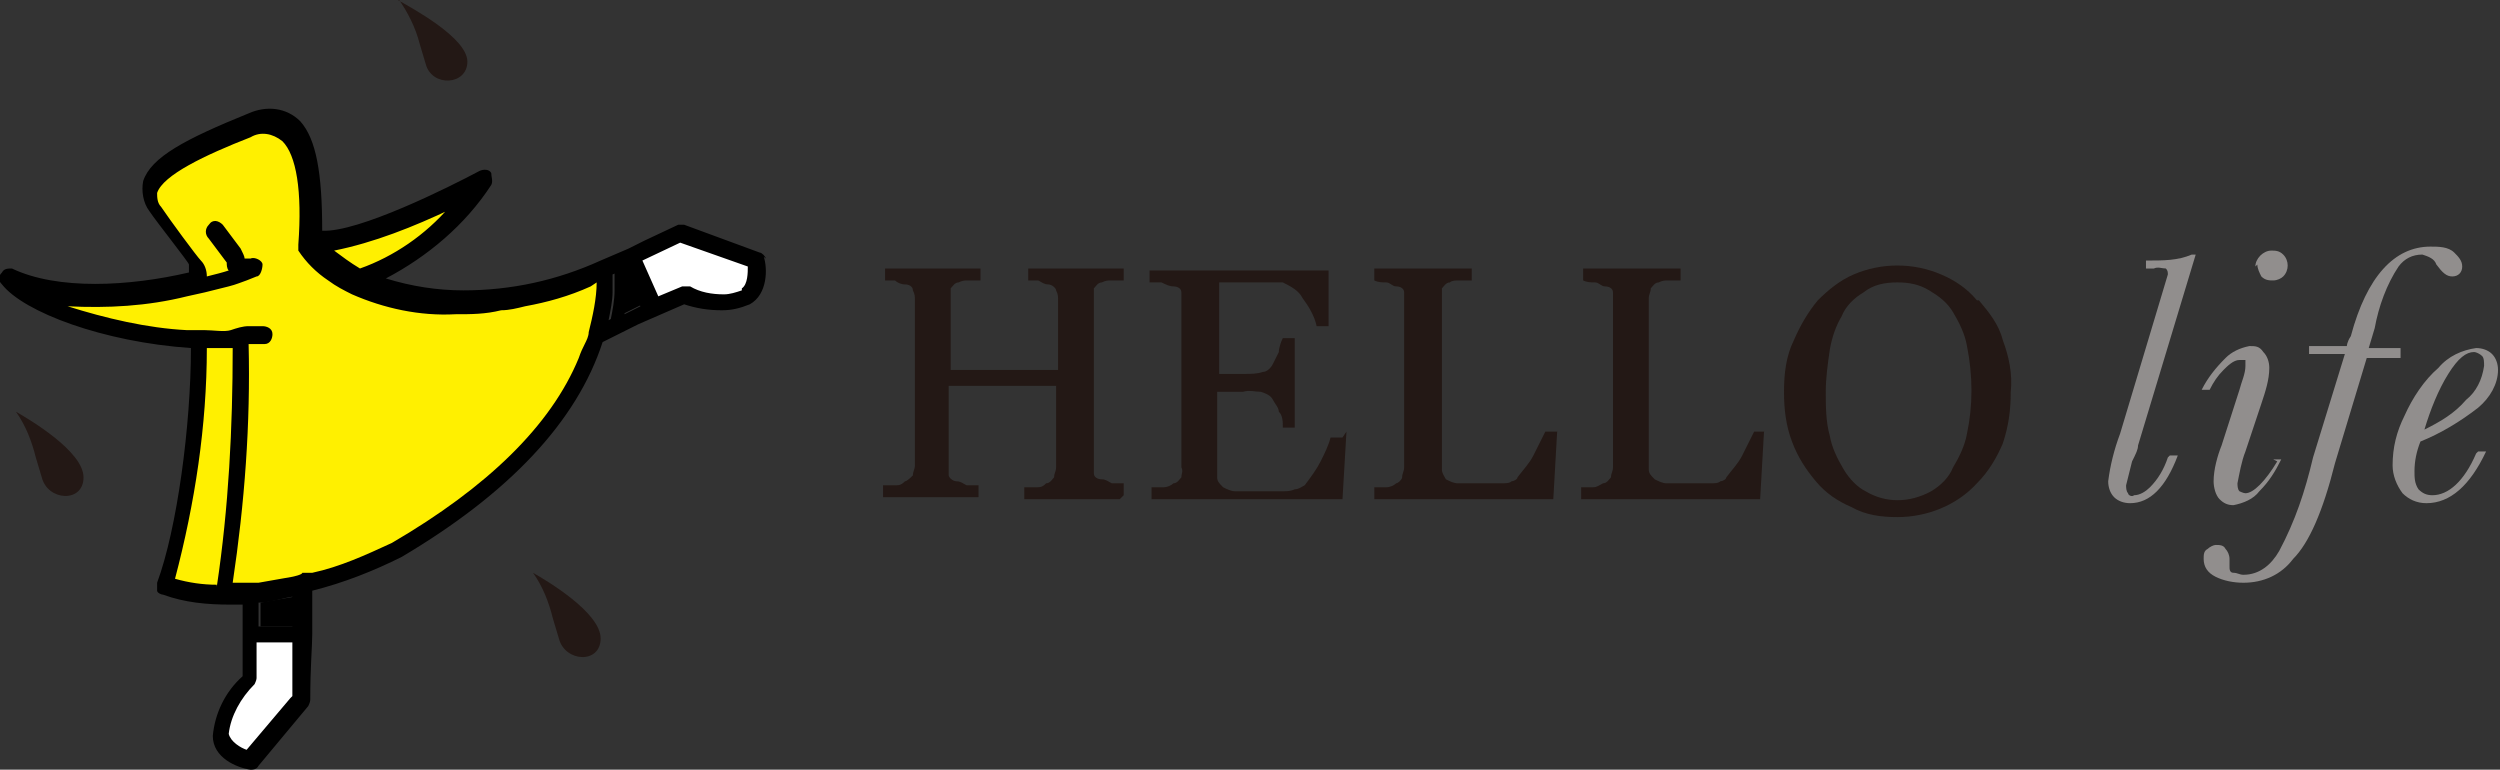
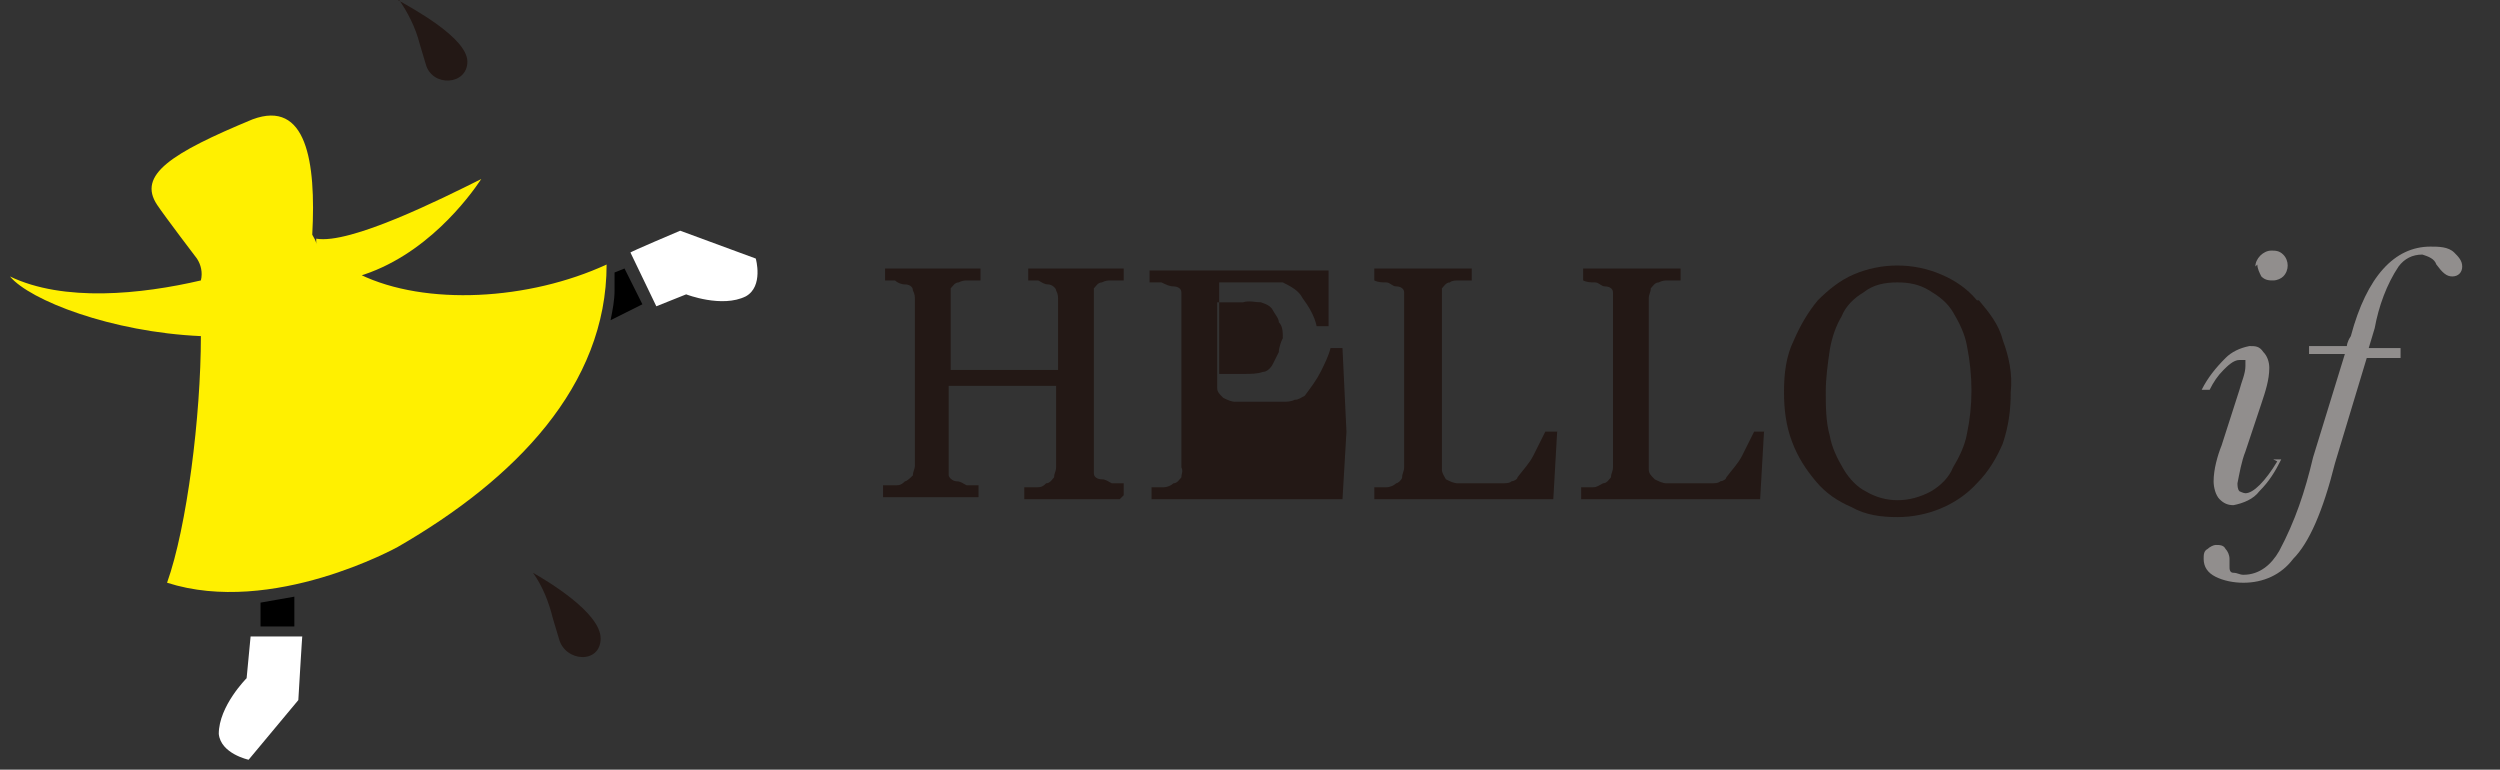
<svg xmlns="http://www.w3.org/2000/svg" id="_レイヤー_2" viewBox="0 0 125.7 38.7">
  <rect x="0" y="0" width="125.7" height="38.7" fill="#333333" stroke="none" />
  <g id="_デザイン">
    <path d="M56.3,25.1h-4.8v-.6h.6c.2,0,.3,0,.5-.2.2,0,.3-.2.4-.3,0-.2.1-.3.1-.5v-4.1h-5.4v4c0,.2,0,.3,0,.5,0,.1.2.3.4.3.2,0,.3.1.5.2.2,0,.4,0,.6,0v.6h-4.8v-.6h.6c.2,0,.3,0,.5-.2.1,0,.3-.2.4-.3,0-.2.1-.3.1-.5v-8.3c0-.2,0-.3-.1-.5,0-.2-.2-.3-.4-.3-.2,0-.4-.1-.5-.2-.2,0-.4,0-.5,0v-.6h4.8v.6c-.2,0-.4,0-.6,0-.2,0-.3,0-.5.1-.2,0-.3.2-.4.3,0,.2,0,.3,0,.5v3.6h5.4v-3.5c0-.2,0-.3-.1-.5,0-.1-.2-.3-.4-.3-.2,0-.3-.1-.5-.2-.2,0-.4,0-.5,0v-.6h4.8v.6c-.2,0-.4,0-.6,0-.2,0-.3,0-.5.1-.2,0-.3.2-.4.3,0,.2,0,.3,0,.5v8.3c0,.2,0,.3,0,.5,0,.2.2.3.4.3.2,0,.3.1.5.2.2,0,.4,0,.6,0v.6Z" fill="#231815" />
-     <path d="M67.7,21.7l-.2,3.4h-9.6v-.6h.6c.2,0,.4-.1.5-.2.2,0,.3-.2.4-.3,0-.2.1-.3,0-.5v-8.3c0-.2,0-.3,0-.5,0-.2-.2-.3-.4-.3-.2,0-.4-.1-.6-.2-.2,0-.4,0-.6,0v-.6h9v2.8h-.6c-.1-.5-.4-1-.7-1.4-.2-.4-.6-.6-1-.8-.2,0-.4,0-.6,0h-2.6v4.6h1.3c.3,0,.6,0,.9-.1.2,0,.4-.2.5-.4.1-.2.2-.4.3-.6,0-.2.1-.5.2-.7h.6v4.5h-.6c0-.3,0-.6-.2-.8,0-.2-.2-.4-.3-.6-.1-.2-.3-.3-.6-.4-.3,0-.6-.1-.9,0h-1.3v3.5c0,.3,0,.6,0,.8,0,.2.1.3.3.5.2.1.4.2.6.2.3,0,.7,0,1,0h.7c.2,0,.5,0,.7,0,.2,0,.4,0,.6-.1.2,0,.3-.1.5-.2.3-.4.6-.8.8-1.2.2-.4.4-.8.5-1.2h.6Z" fill="#231815" />
+     <path d="M67.7,21.7l-.2,3.4h-9.6v-.6h.6c.2,0,.4-.1.5-.2.2,0,.3-.2.4-.3,0-.2.1-.3,0-.5v-8.3c0-.2,0-.3,0-.5,0-.2-.2-.3-.4-.3-.2,0-.4-.1-.6-.2-.2,0-.4,0-.6,0v-.6h9v2.8h-.6c-.1-.5-.4-1-.7-1.4-.2-.4-.6-.6-1-.8-.2,0-.4,0-.6,0h-2.6v4.6h1.3c.3,0,.6,0,.9-.1.2,0,.4-.2.5-.4.1-.2.2-.4.3-.6,0-.2.1-.5.2-.7h.6h-.6c0-.3,0-.6-.2-.8,0-.2-.2-.4-.3-.6-.1-.2-.3-.3-.6-.4-.3,0-.6-.1-.9,0h-1.3v3.5c0,.3,0,.6,0,.8,0,.2.1.3.3.5.2.1.4.2.6.2.3,0,.7,0,1,0h.7c.2,0,.5,0,.7,0,.2,0,.4,0,.6-.1.2,0,.3-.1.5-.2.3-.4.6-.8.8-1.2.2-.4.4-.8.5-1.2h.6Z" fill="#231815" />
    <path d="M78.3,21.6l-.2,3.5h-9v-.6h.6c.2,0,.4-.1.5-.2.1,0,.3-.2.3-.3,0-.2.1-.3.1-.5v-8.3c0-.2,0-.3,0-.5,0-.2-.2-.3-.4-.3-.2,0-.3-.2-.5-.2-.2,0-.4,0-.6-.1v-.6h4.9v.6c-.2,0-.4,0-.6,0-.2,0-.4,0-.5.1-.2,0-.3.2-.4.3,0,.2,0,.3,0,.5v7.8c0,.3,0,.6,0,.8,0,.2.1.3.2.5.2.1.4.2.6.2.3,0,.7,0,1,0h.6c.2,0,.4,0,.6,0,.2,0,.4,0,.5-.1.1,0,.3-.1.3-.2.3-.4.6-.7.8-1.1.2-.4.4-.8.6-1.2h.6Z" fill="#231815" />
    <path d="M88.7,21.6l-.2,3.5h-9v-.6h.6c.2,0,.3-.1.5-.2.2,0,.3-.2.4-.3,0-.2.1-.3.1-.5v-8.3c0-.2,0-.3,0-.5,0-.2-.2-.3-.4-.3-.2,0-.3-.2-.5-.2-.2,0-.4,0-.6-.1v-.6h4.9v.6c-.2,0-.4,0-.6,0-.2,0-.3,0-.5.1-.2,0-.3.2-.4.3,0,.2-.1.3-.1.5v7.8c0,.3,0,.6,0,.8,0,.2.1.3.3.5.2.1.4.2.6.2.3,0,.7,0,1,0h.6c.2,0,.4,0,.6,0,.2,0,.4,0,.5-.1.1,0,.3-.1.3-.2.3-.4.6-.7.8-1.1.2-.4.4-.8.6-1.2h.5Z" fill="#231815" />
    <path d="M99.5,15.1c.5.6,1,1.2,1.2,2,.3.8.5,1.7.4,2.6,0,.9-.1,1.7-.4,2.6-.3.7-.7,1.4-1.3,2-1,1.1-2.5,1.7-4,1.7-.8,0-1.6-.1-2.3-.5-.7-.3-1.3-.7-1.8-1.3-.5-.6-.9-1.2-1.2-2-.3-.8-.4-1.6-.4-2.5,0-.9.1-1.8.5-2.6.3-.7.7-1.4,1.2-2,.5-.5,1.1-1,1.8-1.3,1.4-.6,3-.6,4.4,0,.7.3,1.3.7,1.8,1.3ZM98.2,23.5c.3-.5.6-1.1.7-1.7.3-1.4.3-2.9,0-4.4-.1-.6-.4-1.2-.7-1.7-.3-.5-.7-.8-1.2-1.1-.5-.3-1-.4-1.6-.4-.6,0-1.2.1-1.7.5-.5.3-.9.7-1.1,1.2-.3.5-.5,1.1-.6,1.7-.1.7-.2,1.4-.2,2.1,0,.7,0,1.5.2,2.2.1.6.4,1.2.7,1.7.3.5.7.9,1.1,1.1,1,.6,2.2.6,3.3,0,.5-.3.9-.7,1.1-1.2Z" fill="#231815" />
-     <path d="M109.1,22.9h.4c-.6,1.6-1.4,2.4-2.4,2.4-.3,0-.6-.1-.8-.3-.2-.2-.3-.5-.3-.8.1-.8.3-1.6.6-2.4l2.1-7c.1-.3.2-.7.3-1,0-.1,0-.2-.1-.3-.2,0-.4-.1-.6,0h-.4v-.4c.9,0,1.6,0,2.3-.3h.2l-2.9,9.6c0,.2-.1.4-.3.8-.1.4-.2.8-.3,1.2,0,.1,0,.3.1.4,0,.1.2.2.3.1.3,0,.6-.2.8-.4.4-.4.7-.9.9-1.5Z" fill="#918e8d" />
    <path d="M114.3,23.1h.4c-.3.6-.6,1.1-1.1,1.6-.3.4-.8.6-1.3.7-.3,0-.5-.1-.7-.3-.2-.2-.3-.6-.3-.9,0-.6.2-1.3.4-1.8l.9-2.8c.1-.4.3-.8.3-1.2,0,0,0-.2,0-.3,0,0-.2,0-.3,0-.3,0-.6.3-.8.5-.3.3-.5.6-.7,1h-.4c.3-.6.7-1.1,1.2-1.6.3-.3.7-.5,1.2-.6.3,0,.5,0,.7.3.2.2.3.5.3.8,0,.6-.2,1.2-.4,1.8l-.8,2.4c-.2.5-.3,1.1-.4,1.6,0,.1,0,.3.1.4,0,0,.2.1.3.1.4,0,1-.6,1.6-1.6ZM113.4,13.4c0-.4.4-.8.8-.8.2,0,.4,0,.6.2.3.3.3.8,0,1.1-.1.1-.3.2-.5.2-.2,0-.4,0-.6-.2-.1-.2-.2-.4-.2-.6h0Z" fill="#918e8d" />
    <path d="M120.7,17.6v.4h-1.7l-1.6,5.3c-.6,2.4-1.3,4-2.1,4.8-.6.8-1.5,1.2-2.5,1.2-.5,0-1-.1-1.4-.3-.4-.2-.6-.5-.6-.9,0-.2,0-.4.2-.5.1-.1.3-.2.4-.2.2,0,.4,0,.5.2.1.1.2.3.2.5,0,0,0,.1,0,.2v.2c0,.1,0,.3.2.3.2,0,.3.1.5.1.8,0,1.4-.5,1.8-1.2.8-1.5,1.3-3,1.7-4.7l1.6-5.2h-1.8v-.4h1.9c0,0,0-.2.2-.5.8-3,2.2-4.5,4-4.5.4,0,.9,0,1.2.3.2.2.4.4.4.7,0,.3-.2.5-.5.5s-.5-.2-.8-.6c-.1-.3-.4-.4-.7-.5-.5,0-.9.2-1.2.6-.6.9-1,2-1.2,3.1l-.3,1h1.6Z" fill="#918e8d" />
-     <path d="M124.6,22.7h.4c-.8,1.7-1.8,2.6-3,2.6-.5,0-.9-.2-1.2-.5-.3-.4-.5-.9-.5-1.4,0-.9.2-1.7.6-2.5.4-.9,1-1.8,1.7-2.4.5-.6,1.2-.9,1.9-1,.3,0,.6.1.8.3.2.2.3.5.3.8,0,.7-.4,1.4-1,1.9-.9.7-1.9,1.3-2.9,1.7-.2.5-.3,1-.3,1.5,0,.3,0,.6.2.9.2.2.4.3.7.3.8,0,1.6-.7,2.2-2.1ZM121.9,21.6c.8-.4,1.5-.8,2.1-1.5.5-.4.8-1,.9-1.7,0-.2,0-.4-.1-.5-.1-.1-.3-.2-.4-.2-.4,0-.8.3-1.3,1.1-.5.8-.9,1.8-1.2,2.8h0Z" fill="#918e8d" />
    <path d="M33,15.4l-1.3-2.7c-.1,0,2.5-1.1,2.5-1.1l3.8,1.4s.4,1.4-.5,1.9c-1.2.6-3-.1-3-.1l-1.5.6Z" fill="#fff" />
    <path d="M31.4,13.5h0l-.5.2c0,.3,0,.6,0,.9,0,.5-.1,1-.2,1.5l.8-.4.8-.4-.3-.6-.6-1.2h0Z" />
    <path d="M13.1,31.5h1.7v-1.5c-.6.1-1.1.2-1.7.3v1.2Z" />
    <path d="M20,0c.7.4,3.5,1.9,3.5,3.1s-1.8,1.3-2.1.1l-.3-1c-.2-.8-.6-1.6-1.1-2.3Z" fill="#231815" />
-     <path d="M.8,20.7c.7.4,3.4,2,3.4,3.3,0,1.3-1.8,1.2-2.1,0t-.3-1c-.2-.8-.5-1.6-1-2.3Z" fill="#231815" />
    <path d="M26.8,28.8c.7.4,3.4,2,3.4,3.3s-1.8,1.2-2.1,0q0,0-.3-1c-.2-.8-.5-1.6-1-2.3Z" fill="#231815" />
    <path d="M12.6,32h2.6c0-.2-.2,3.2-.2,3.2l-2.5,3s-1.4-.3-1.5-1.3c0-1.4,1.4-2.8,1.4-2.8l.2-2.1Z" fill="#fff" />
    <path d="M18,13.9c3.4-1,5.6-4,6.2-4.9-2,1-6.6,3.3-8.3,3v.3c0-.2-.1-.3-.2-.5.2-3.7-.3-6.8-3-5.8-4.1,1.7-5.8,2.8-4.8,4.3.4.6,2,2.7,2,2.7.2.3.3.7.2,1.1-3,.7-6.9,1.1-9.6-.2,1,1.2,5.1,2.8,9.6,3,0,4-.7,9.6-1.7,12.4,5.3,1.7,11.6-1.8,11.6-1.8,5.9-3.4,10.5-8.1,10.5-14.2-3.9,1.8-9.1,2.1-12.4.5Z" fill="#fff000" />
    <path d="M34.3,14.4c.1,0,.3,0,.4,0,.5.2,1.1.3,1.7.4.3,0,.6,0,.9-.2.4-.2.3-.8.3-1.1l-3.4-1.2-1.9.9.8,1.8,1.2-.6Z" fill="none" />
    <path d="M32,14.7l-.6-1.2h0l.6,1.2Z" />
    <path d="M22.6,10.4c-1.8,1-3.8,1.7-5.8,2.1.4.4.8.7,1.3.9,1.8-.6,3.3-1.7,4.5-3.1Z" fill="none" />
    <path d="M12.8,34.5c-.7.7-1.1,1.5-1.3,2.5,0,.4.5.7.9.8l2.2-2.6c0-.8,0-1.9.1-2.7h-1.7v1.8c-.1.1-.2.2-.3.3Z" fill="none" />
-     <path d="M38.5,13c0-.1-.2-.3-.3-.3l-3.8-1.4c-.1,0-.2,0-.3,0l-1.7.8-.8.4h0l-1.4.6c-2.2,1-4.5,1.5-6.9,1.5-1.3,0-2.6-.2-3.9-.6,2.1-1.1,4-2.7,5.3-4.7.1-.2,0-.4,0-.6-.1-.2-.4-.2-.6-.1-1.5.8-6.1,3.1-7.9,3,0-2.9-.3-4.6-1.1-5.5-.7-.7-1.7-.8-2.6-.4-3.2,1.3-4.9,2.2-5.3,3.4-.1.5,0,1.1.3,1.5.4.6,2,2.6,2,2.7h0c0,.1,0,.3,0,.4-3,.7-6.6.9-8.9-.2-.2,0-.4,0-.5.2-.2.2-.2.4,0,.6,1.1,1.4,5.1,2.9,9.5,3.2,0,3.9-.7,9.1-1.7,11.8,0,.1,0,.2,0,.4,0,.1.2.2.3.2,1.1.4,2.2.5,3.4.5h.6v1s0,0,0,.1v2.5c-.9.8-1.4,1.9-1.5,3,0,1.1,1.2,1.6,1.9,1.7h0c.1,0,.3,0,.4-.2l2.5-3c0,0,.1-.2.1-.3,0-1.7.1-2.7.1-3.3,0,0,0,0,0,0v-2.2c1.6-.4,3.1-1,4.5-1.7h0c5.4-3.2,8.8-6.8,10.1-10.8l1.8-.9s0,0,0,0l2.3-1c.6.2,1.2.3,1.9.3.5,0,.9-.1,1.4-.3.9-.5.9-1.8.7-2.4ZM22.6,10.4c-1.2,1.4-2.8,2.5-4.5,3.1-.5-.3-.9-.6-1.3-.9,2-.4,4-1.2,5.9-2.1ZM10.9,29.4c-.7,0-1.4-.1-2.1-.3,1-3.8,1.6-7.7,1.6-11.6h1.3c0,4-.2,8-.8,12h0ZM14.6,35.1l-2.2,2.6c-.3-.1-.8-.4-.9-.8.1-.9.6-1.8,1.3-2.5,0,0,.1-.2.1-.3v-1.8h1.8c0,.8,0,1.9,0,2.7h0ZM14.7,31.5h-1.7v-1.2c.6,0,1.1-.2,1.7-.3v1.5ZM30,14.2c0,.8-.2,1.7-.4,2.5,0,.2-.1.4-.2.6s-.2.4-.3.7c-1.4,3.4-4.6,6.5-9.4,9.3-1.3.6-2.6,1.2-4,1.5h-.5c0,.1-.5.2-.5.2-.6.1-1.1.2-1.7.3h-.5s-.5,0-.5,0h-.3c.6-4,.9-8,.8-12,.3,0,.5,0,.8,0,.3,0,.4-.3.4-.5,0,0,0,0,0,0,0-.3-.3-.4-.5-.4h-.7c-.3,0-.6.1-.9.2s-.9,0-1.3,0h-.9c-2-.1-4.1-.6-6-1.2,2,.1,4,0,6-.5l.9-.2c.4-.1.8-.2,1.2-.3s.6-.2.9-.3l.5-.2c.2,0,.3-.4.3-.6h0c0-.2-.4-.4-.6-.3h-.3c0-.1-.1-.3-.2-.5l-.9-1.2c-.2-.2-.5-.3-.7,0-.2.2-.2.5,0,.7l.9,1.2c0,.1,0,.3.1.4-.3.1-.7.2-1.1.3,0-.3-.1-.6-.3-.8-.2-.2-1.6-2.1-2-2.7-.2-.2-.2-.5-.2-.7.3-.9,2.4-1.9,4.7-2.8.5-.3,1.1-.2,1.6.2.7.7,1,2.5.8,5.2,0,0,0,.2,0,.3.4.6.9,1.1,1.5,1.5.4.3.8.5,1.2.7,1.6.7,3.4,1.1,5.2,1,.8,0,1.5,0,2.3-.2.4,0,.8-.1,1.2-.2,1.1-.2,2.2-.5,3.3-1h0ZM31.4,15.7l-.8.4c.1-.5.2-1,.2-1.4,0-.3,0-.6,0-.9l.5-.2h0l.6,1.2.3.6-.8.4ZM37.3,14.6c-.3.1-.6.2-.9.2-.6,0-1.2-.1-1.7-.4-.1,0-.3,0-.4,0l-1.2.5-.8-1.8,1.9-.9,3.4,1.2c0,.3,0,.9-.3,1.1h0Z" />
  </g>
</svg>